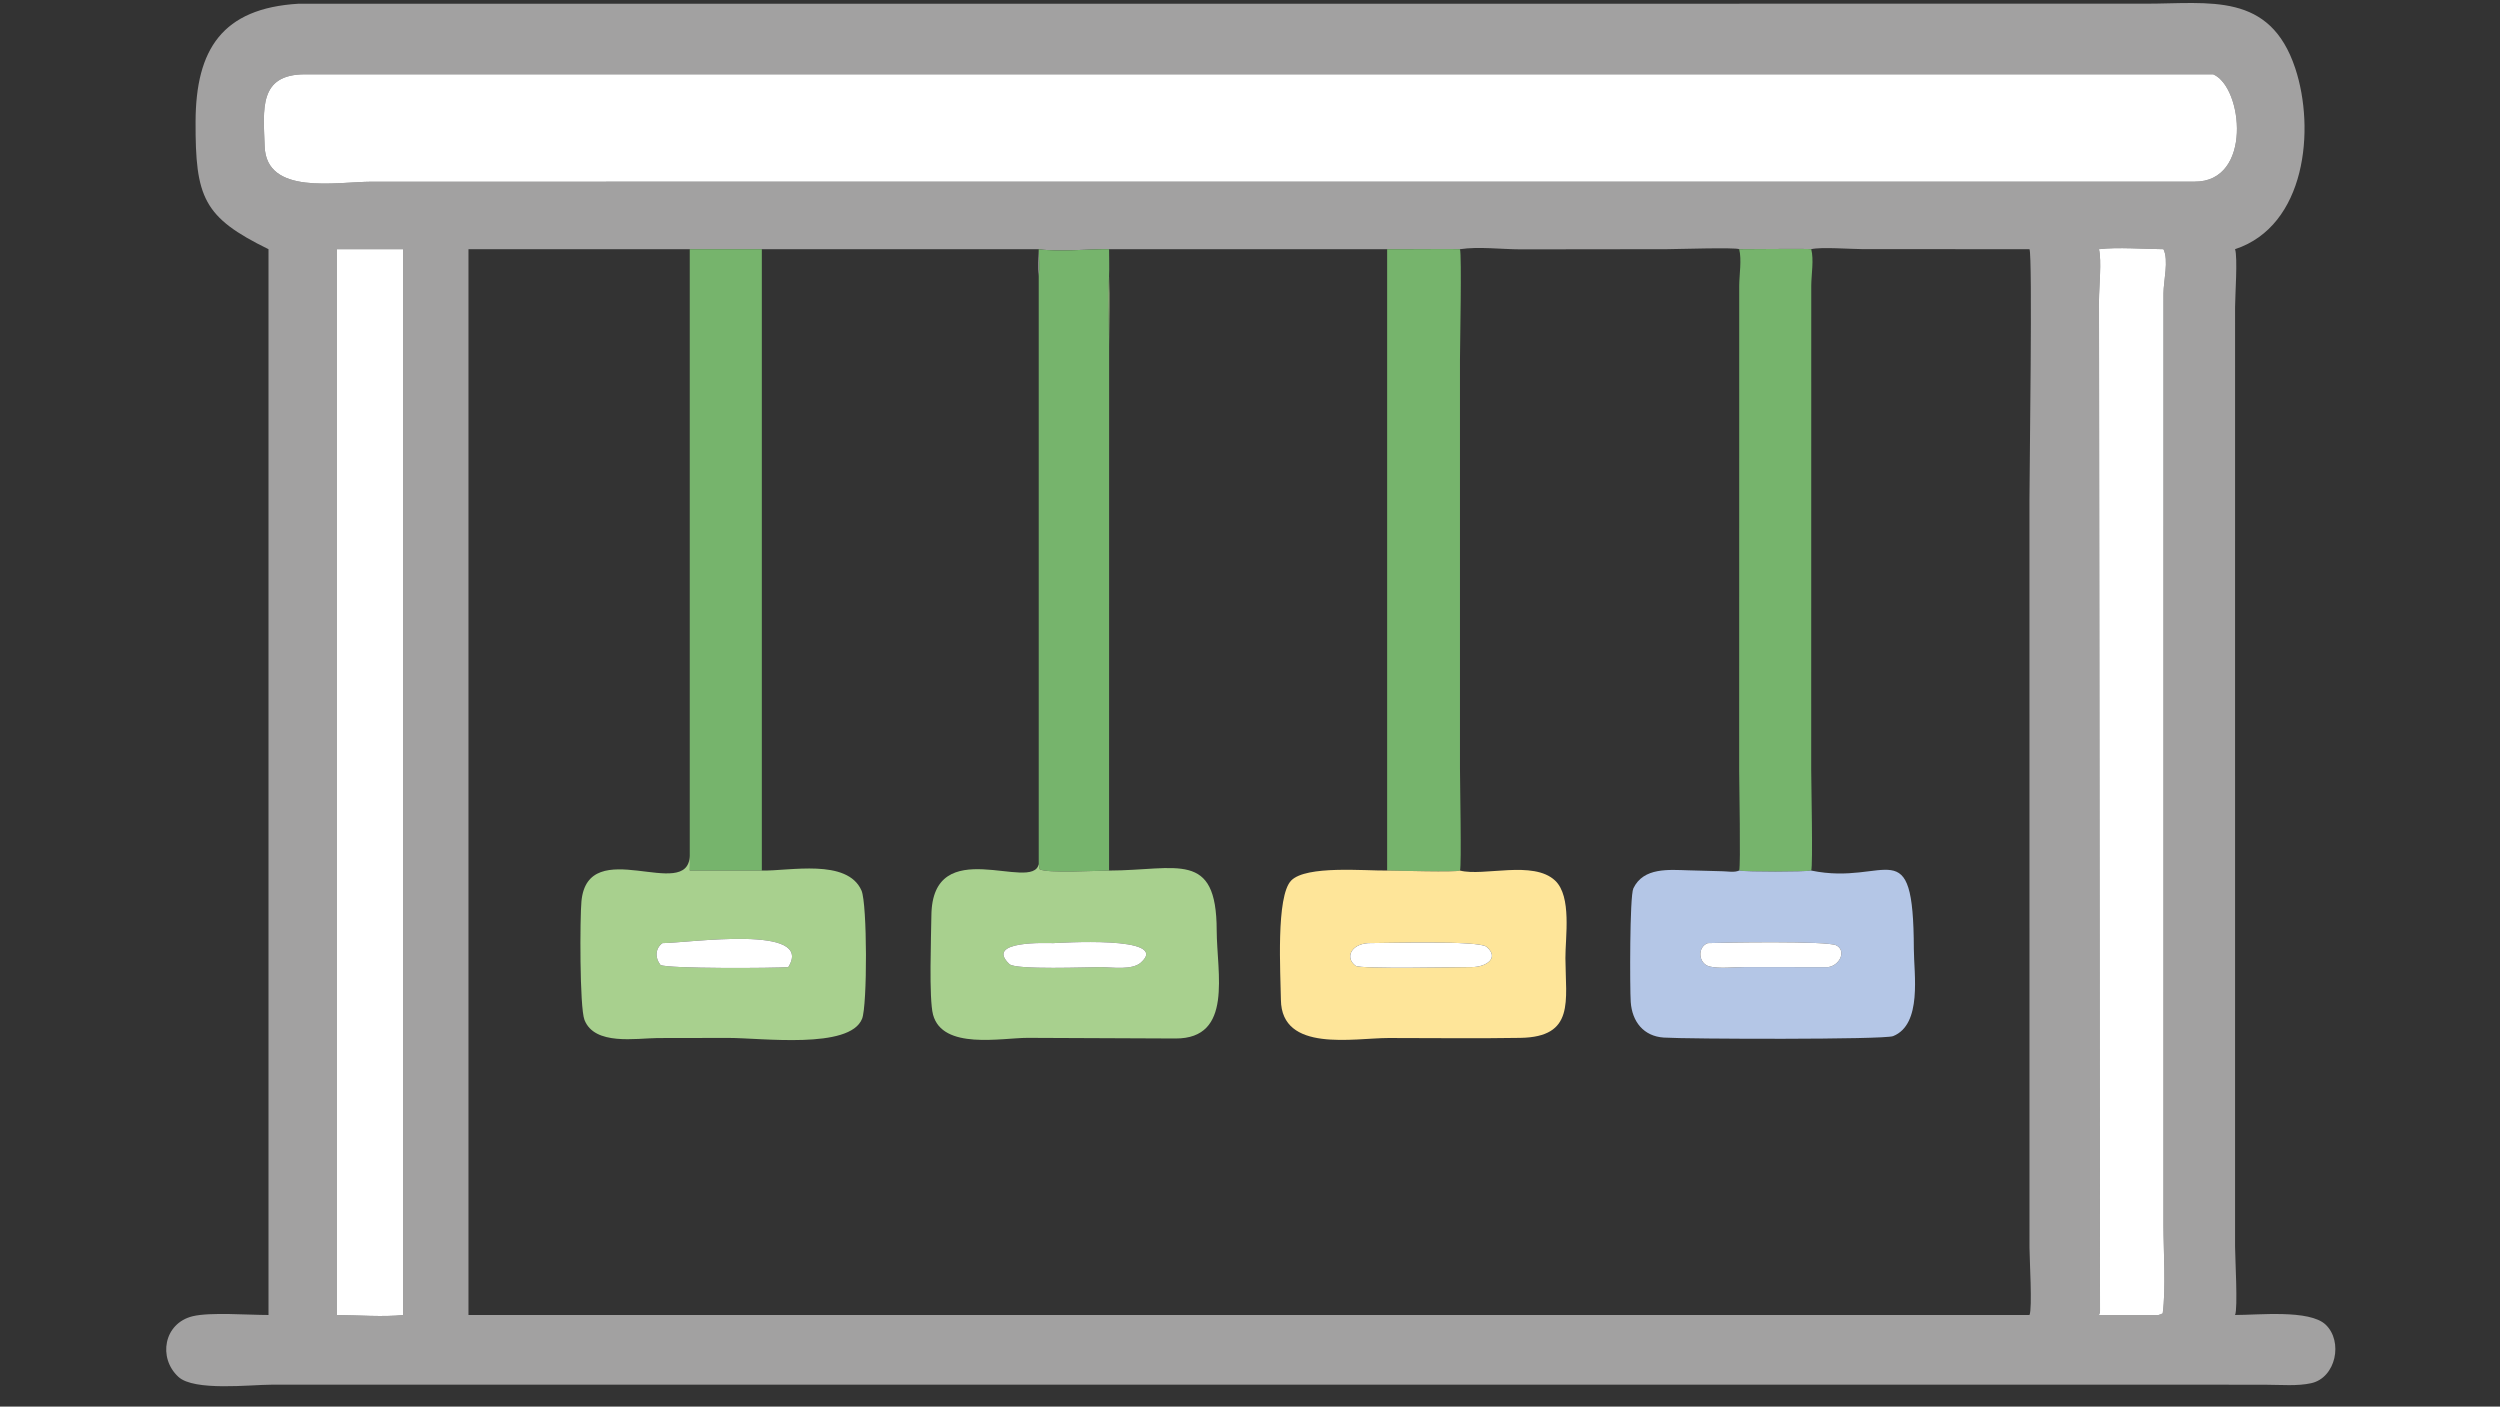
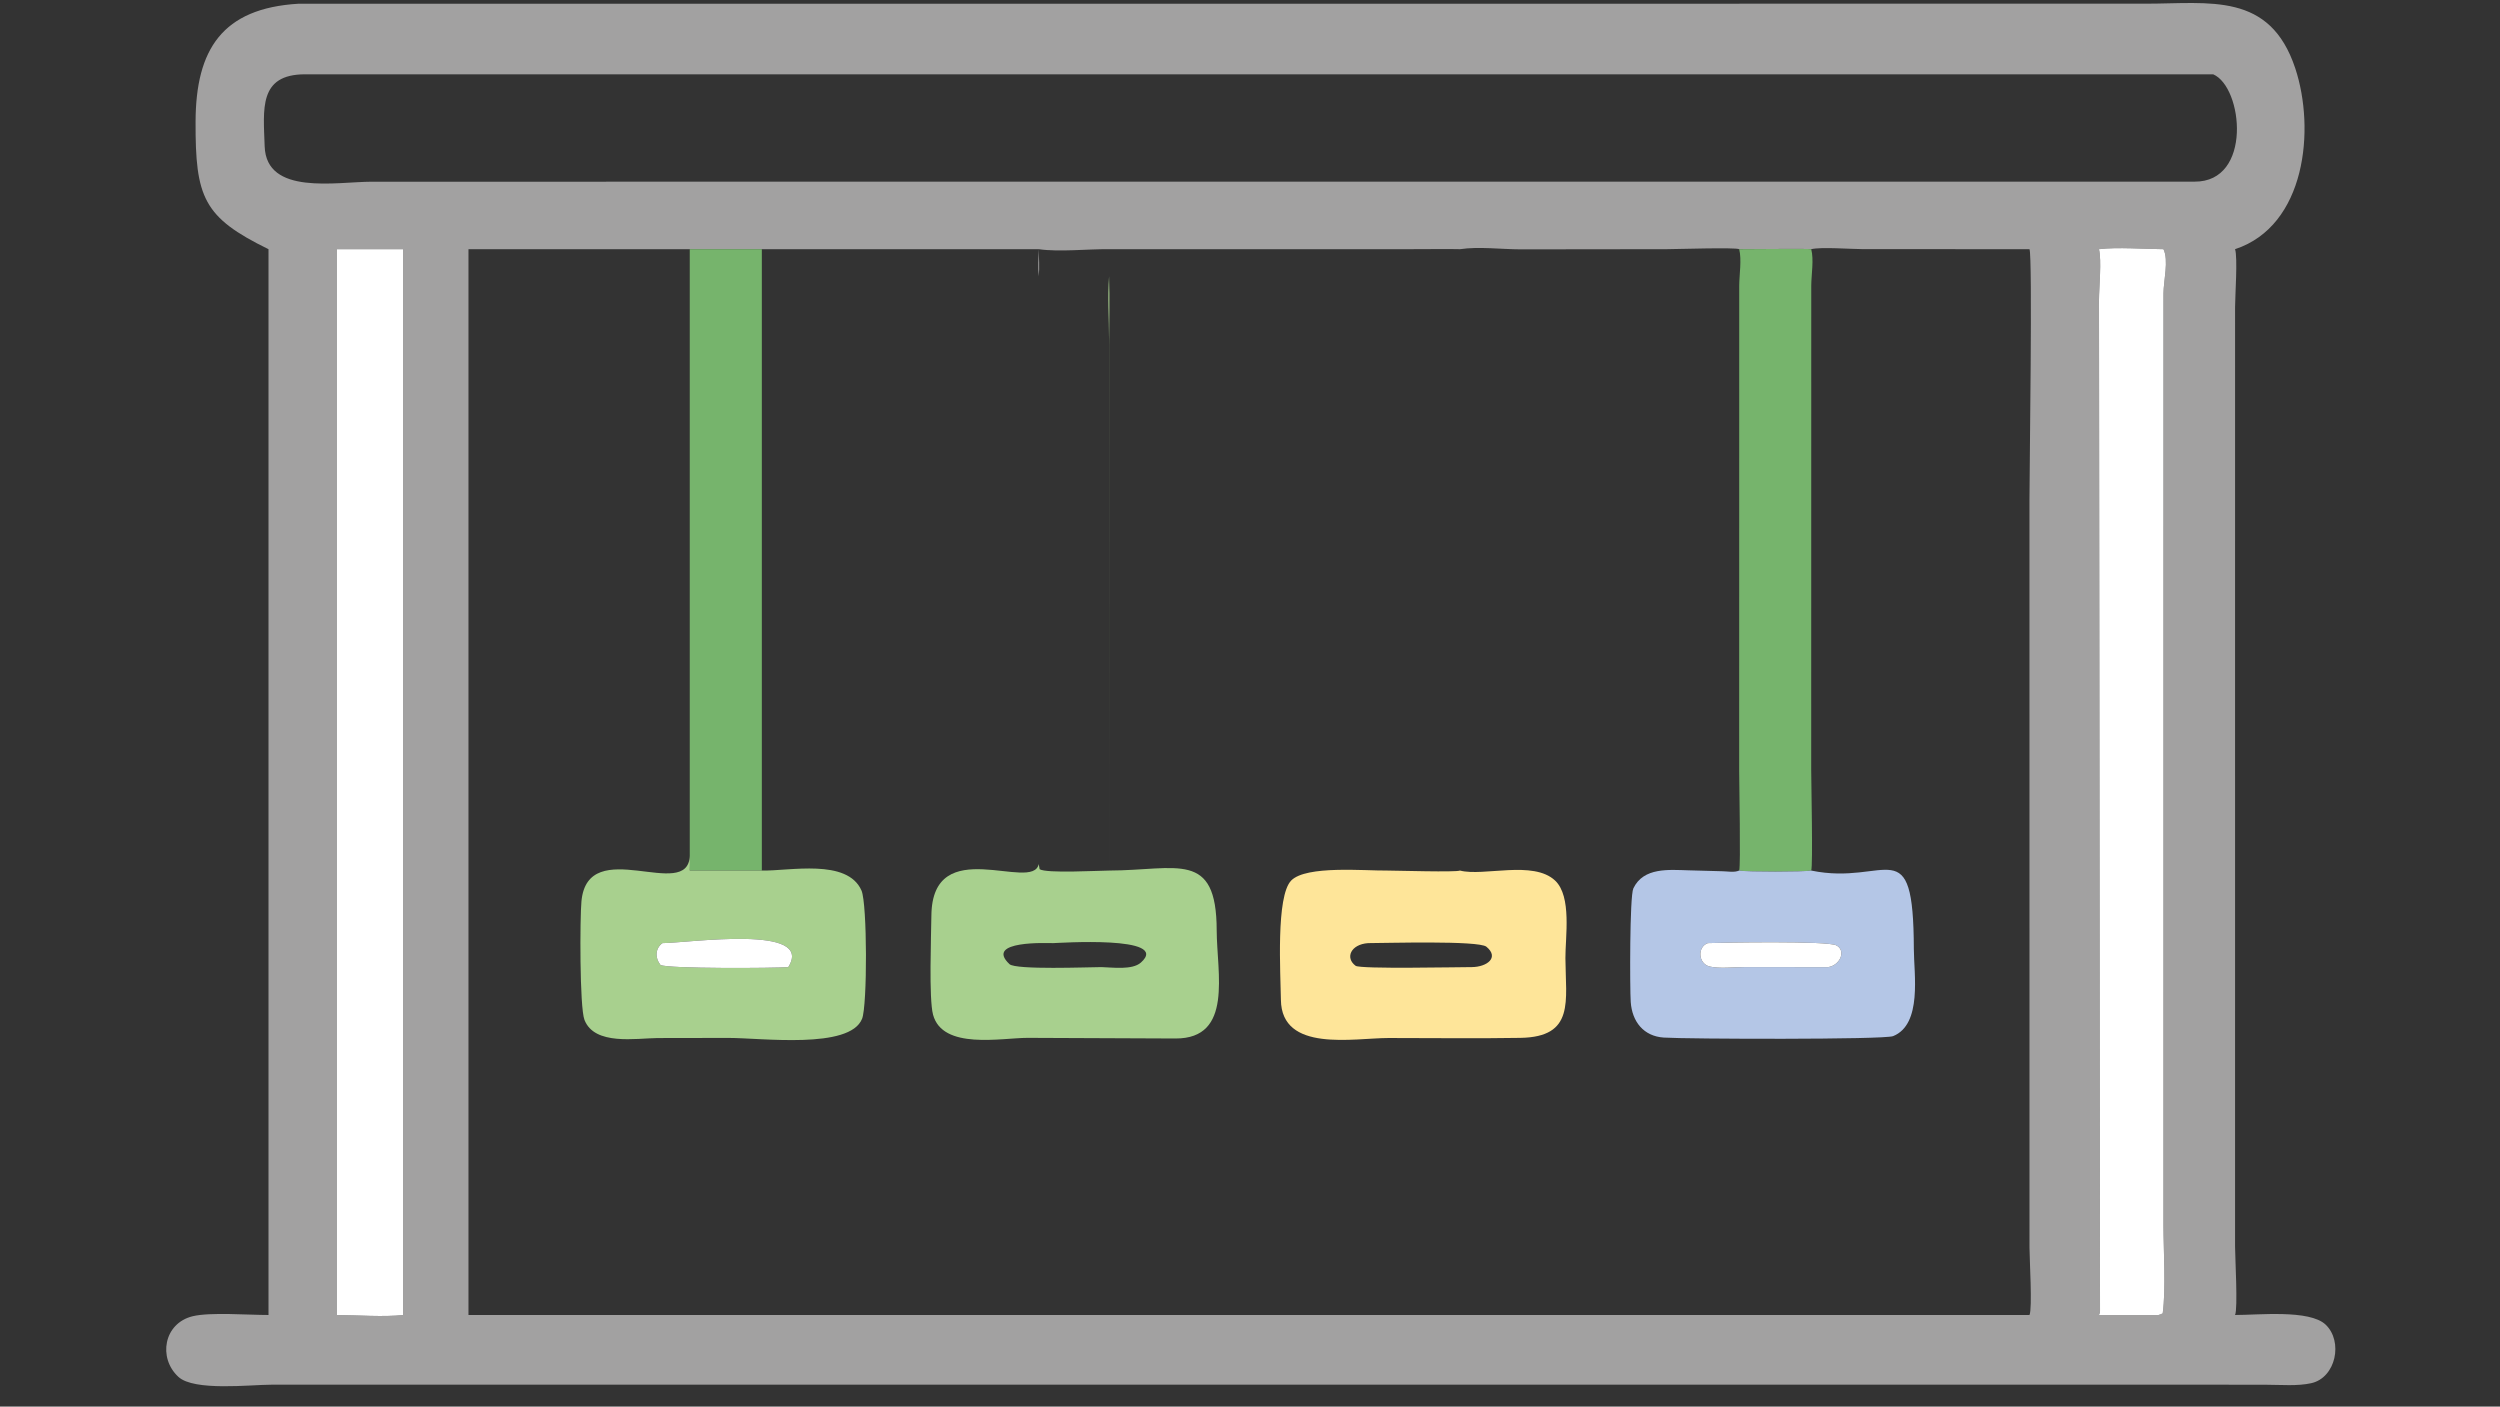
<svg xmlns="http://www.w3.org/2000/svg" width="1820" height="1024">
  <rect width="100%" height="100%" fill="#333333" stroke="none" />
  <path fill="#A2A1A1" transform="scale(2 2)" d="M97.732 90.704C74.025 79.1 71.088 71.935 71.188 44.246C71.284 17.992 80.873 3.021 108.643 1.358L781.079 1.344C804.354 1.334 826.241 -3.007 835.476 24.869C842.808 47.002 839.355 82.192 813.56 90.704C814.563 93.632 813.575 107.62 813.568 111.8L813.563 453.729C813.563 457.503 814.639 476.419 813.56 478.657C821.79 478.687 840.635 476.598 846.51 482.148C852.974 488.255 850.291 501.467 841.305 503.478C836.283 504.602 830.361 504.059 825.207 504.053L800.582 504.013L98.774 504.028C91.166 504.035 70.686 506.471 64.947 501.186C57.425 494.259 59.641 481.663 70.129 479.112C76.502 477.562 90.44 478.671 97.732 478.657L97.732 90.704ZM277.306 90.704L251.072 90.704L170.524 90.704L170.524 478.657L738.733 478.657C739.824 476.393 738.735 457.95 738.734 454.147L738.724 181.994C738.725 171.314 739.891 93.117 738.733 90.704L678.082 90.687C673.777 90.682 662.802 89.826 659.28 90.704C658.761 90.487 635.592 90.712 633.058 90.704C631.743 89.986 610.042 90.698 606.777 90.7L553.585 90.765C546.538 90.758 538.316 89.68 531.431 90.704C530.989 90.559 508.194 90.782 504.918 90.704L403.7 90.704C395.749 90.617 385.649 91.787 378.097 90.704C378.147 93.92 378.447 97.379 378.097 100.567C377.734 97.305 377.988 93.977 378.097 90.704L277.306 90.704ZM110.984 27.048C94.089 27.092 95.883 39.713 96.338 53.272C96.94 71.225 122.336 66.178 135.307 66.142L798.805 66.122C819.942 66.279 816.482 31.72 805.602 27.048L110.984 27.048ZM122.603 90.704L122.603 478.657C129.696 478.691 139.905 479.464 146.731 478.657L146.731 90.704L122.603 90.704ZM764.023 90.704C765.042 94.832 764.045 104.543 764.035 109.302L764.408 477.193C764.409 477.774 764.262 478.141 764.023 478.657L785.688 478.657L787.22 478.102C788.421 469.281 787.514 455.368 787.498 446.012L787.51 106.767C787.515 102.273 789.491 94.732 787.501 90.704C780.531 90.674 770.748 89.876 764.023 90.704Z" />
-   <path fill="white" transform="scale(2 2)" d="M798.805 66.122L135.307 66.142C122.336 66.178 96.94 71.225 96.338 53.272C95.883 39.713 94.089 27.092 110.984 27.048L805.602 27.048C816.482 31.72 819.942 66.279 798.805 66.122Z" />
  <path fill="white" transform="scale(2 2)" d="M122.603 478.657L122.603 90.704L146.731 90.704L146.731 478.657C139.905 479.464 129.696 478.691 122.603 478.657Z" />
  <path fill="#76B46C" transform="scale(2 2)" d="M251.072 90.704L277.306 90.704L277.306 316.883L251.072 316.883C251.183 315.088 251.126 313.309 251.072 311.514L251.072 90.704Z" />
-   <path fill="#76B46C" transform="scale(2 2)" d="M378.097 90.704C385.649 91.787 395.749 90.617 403.7 90.704C403.707 93.977 403.837 97.3 403.7 100.567C403.12 108.055 403.674 115.9 403.686 123.431L403.7 316.883C399.787 316.901 380.931 317.977 378.429 316.397L378.097 314.522L378.097 100.567C378.447 97.379 378.147 93.92 378.097 90.704Z" />
-   <path fill="#76B46C" transform="scale(2 2)" d="M504.918 90.704C508.194 90.782 530.989 90.559 531.431 90.704C532.127 93.01 531.432 125.585 531.431 130.689L531.428 279.639C531.43 284.557 532.047 315.38 531.431 316.883C530.062 317.551 508.519 316.894 504.918 316.883L504.918 90.704Z" />
  <path fill="#76B46C" transform="scale(2 2)" d="M633.058 90.704C635.592 90.712 658.761 90.487 659.28 90.704C660.299 94.353 659.325 100.037 659.298 103.909L659.277 280.056C659.279 285.115 659.948 315.233 659.28 316.883C656.915 317.362 635.868 317.395 633.058 316.883C633.664 315.286 633.058 285.44 633.056 280.518L633.076 103.949C633.1 99.996 634.032 94.471 633.058 90.704Z" />
  <path fill="white" transform="scale(2 2)" d="M764.023 478.657C764.262 478.141 764.409 477.774 764.408 477.193L764.035 109.302C764.045 104.543 765.042 94.832 764.023 90.704C770.748 89.876 780.531 90.674 787.501 90.704C789.491 94.732 787.515 102.273 787.51 106.767L787.498 446.012C787.514 455.368 788.421 469.281 787.22 478.102L785.688 478.657L764.023 478.657Z" />
  <path fill="#A8D08E" transform="scale(2 2)" d="M403.7 316.883L403.686 123.431C403.674 115.9 403.12 108.055 403.7 100.567C403.995 108.915 403.725 117.339 403.712 125.695L403.7 316.883C428.554 316.803 442.816 309.317 442.877 338.631C442.909 354.094 448.996 378.073 427.894 378.013L374.075 377.779C364.523 377.789 343.075 382.236 339.628 369.338C338.069 363.506 338.953 340.498 339.026 333.278C339.332 302.869 375.947 325.018 378.097 314.522L378.429 316.397C380.931 317.977 399.787 316.901 403.7 316.883ZM383.339 343.297C381.596 343.319 358.105 342.171 367.455 350.951C369.744 353.1 396.262 352.041 400.902 352.025C404.907 352.122 412.102 353.182 415.272 350.384C426.591 340.392 384.752 343.291 383.339 343.297Z" />
  <path fill="#A8D08E" transform="scale(2 2)" d="M251.072 311.514C251.126 313.309 251.183 315.088 251.072 316.883L277.306 316.883C287.288 317.103 308.411 312.39 313.584 324.15C315.688 328.933 315.745 365.959 313.795 370.837C309.31 382.05 277.258 377.807 265.137 377.804L239.407 377.847C231.468 377.93 216.419 380.645 212.753 371.255C210.939 366.609 211.093 333.801 211.649 328.03C214.024 303.389 250.475 328.511 251.072 311.514ZM241.132 343.297C238.48 345.218 238.355 348.678 240.414 351.238C242.816 352.653 282.105 352.449 286.938 352.025C296.718 336.379 250.671 343.239 241.132 343.297Z" />
  <path fill="#FEE599" transform="scale(2 2)" d="M531.431 316.883C540.009 319.118 558.077 313.04 566.04 320.51C572.197 326.285 569.768 341.1 569.81 348.765C569.898 364.403 573.317 377.444 553.441 377.783C537.472 378.056 521.46 377.828 505.487 377.835C492.719 377.841 466.489 383.21 466.25 363.952C466.133 354.48 464.37 326.165 470.03 320.48C475.533 314.954 496.72 316.984 504.918 316.883C508.519 316.894 530.062 317.551 531.431 316.883ZM497.991 343.297C491.663 343.744 489.532 348.674 493.449 351.553C495.133 352.79 530.74 352.023 535.758 352.025C541.261 351.973 545.843 348.55 541.045 344.604C538.222 342.283 504.24 343.292 497.991 343.297Z" />
  <path fill="#B4C6E6" transform="scale(2 2)" d="M659.28 316.883C687.002 322.635 696.506 301.223 696.637 345.452C696.664 354.495 699.765 372.863 689.089 377.15C685.794 378.472 613.985 378.227 605.606 377.676C598.314 377.196 594.079 371.927 593.584 364.704C593.263 360.004 593.173 326.229 594.543 323.366C598.253 315.612 607.573 316.61 614.704 316.801L627.132 317.139C629.096 317.184 631.187 317.663 633.058 316.883C635.868 317.395 656.915 317.362 659.28 316.883ZM621.628 343.297C617.699 344.753 618.189 350.805 622.311 351.808C625.853 352.67 631.125 352.021 634.827 352.023L665.503 352.025C669.774 351.338 672.143 346.042 668.414 344.104C665.193 342.429 627.303 343.066 621.628 343.297Z" />
  <path fill="white" transform="scale(2 2)" d="M286.938 352.025C282.105 352.449 242.816 352.653 240.414 351.238C238.355 348.678 238.48 345.218 241.132 343.297C250.671 343.239 296.718 336.379 286.938 352.025Z" />
-   <path fill="white" transform="scale(2 2)" d="M400.902 352.025C396.262 352.041 369.744 353.1 367.455 350.951C358.105 342.171 381.596 343.319 383.339 343.297C384.752 343.291 426.591 340.392 415.272 350.384C412.102 353.182 404.907 352.122 400.902 352.025Z" />
-   <path fill="white" transform="scale(2 2)" d="M535.758 352.025C530.74 352.023 495.133 352.79 493.449 351.553C489.532 348.674 491.663 343.744 497.991 343.297C504.24 343.292 538.222 342.283 541.045 344.604C545.843 348.55 541.261 351.973 535.758 352.025Z" />
  <path fill="white" transform="scale(2 2)" d="M665.503 352.025L634.827 352.023C631.125 352.021 625.853 352.67 622.311 351.808C618.189 350.805 617.699 344.753 621.628 343.297C627.303 343.066 665.193 342.429 668.414 344.104C672.143 346.042 669.774 351.338 665.503 352.025Z" />
</svg>